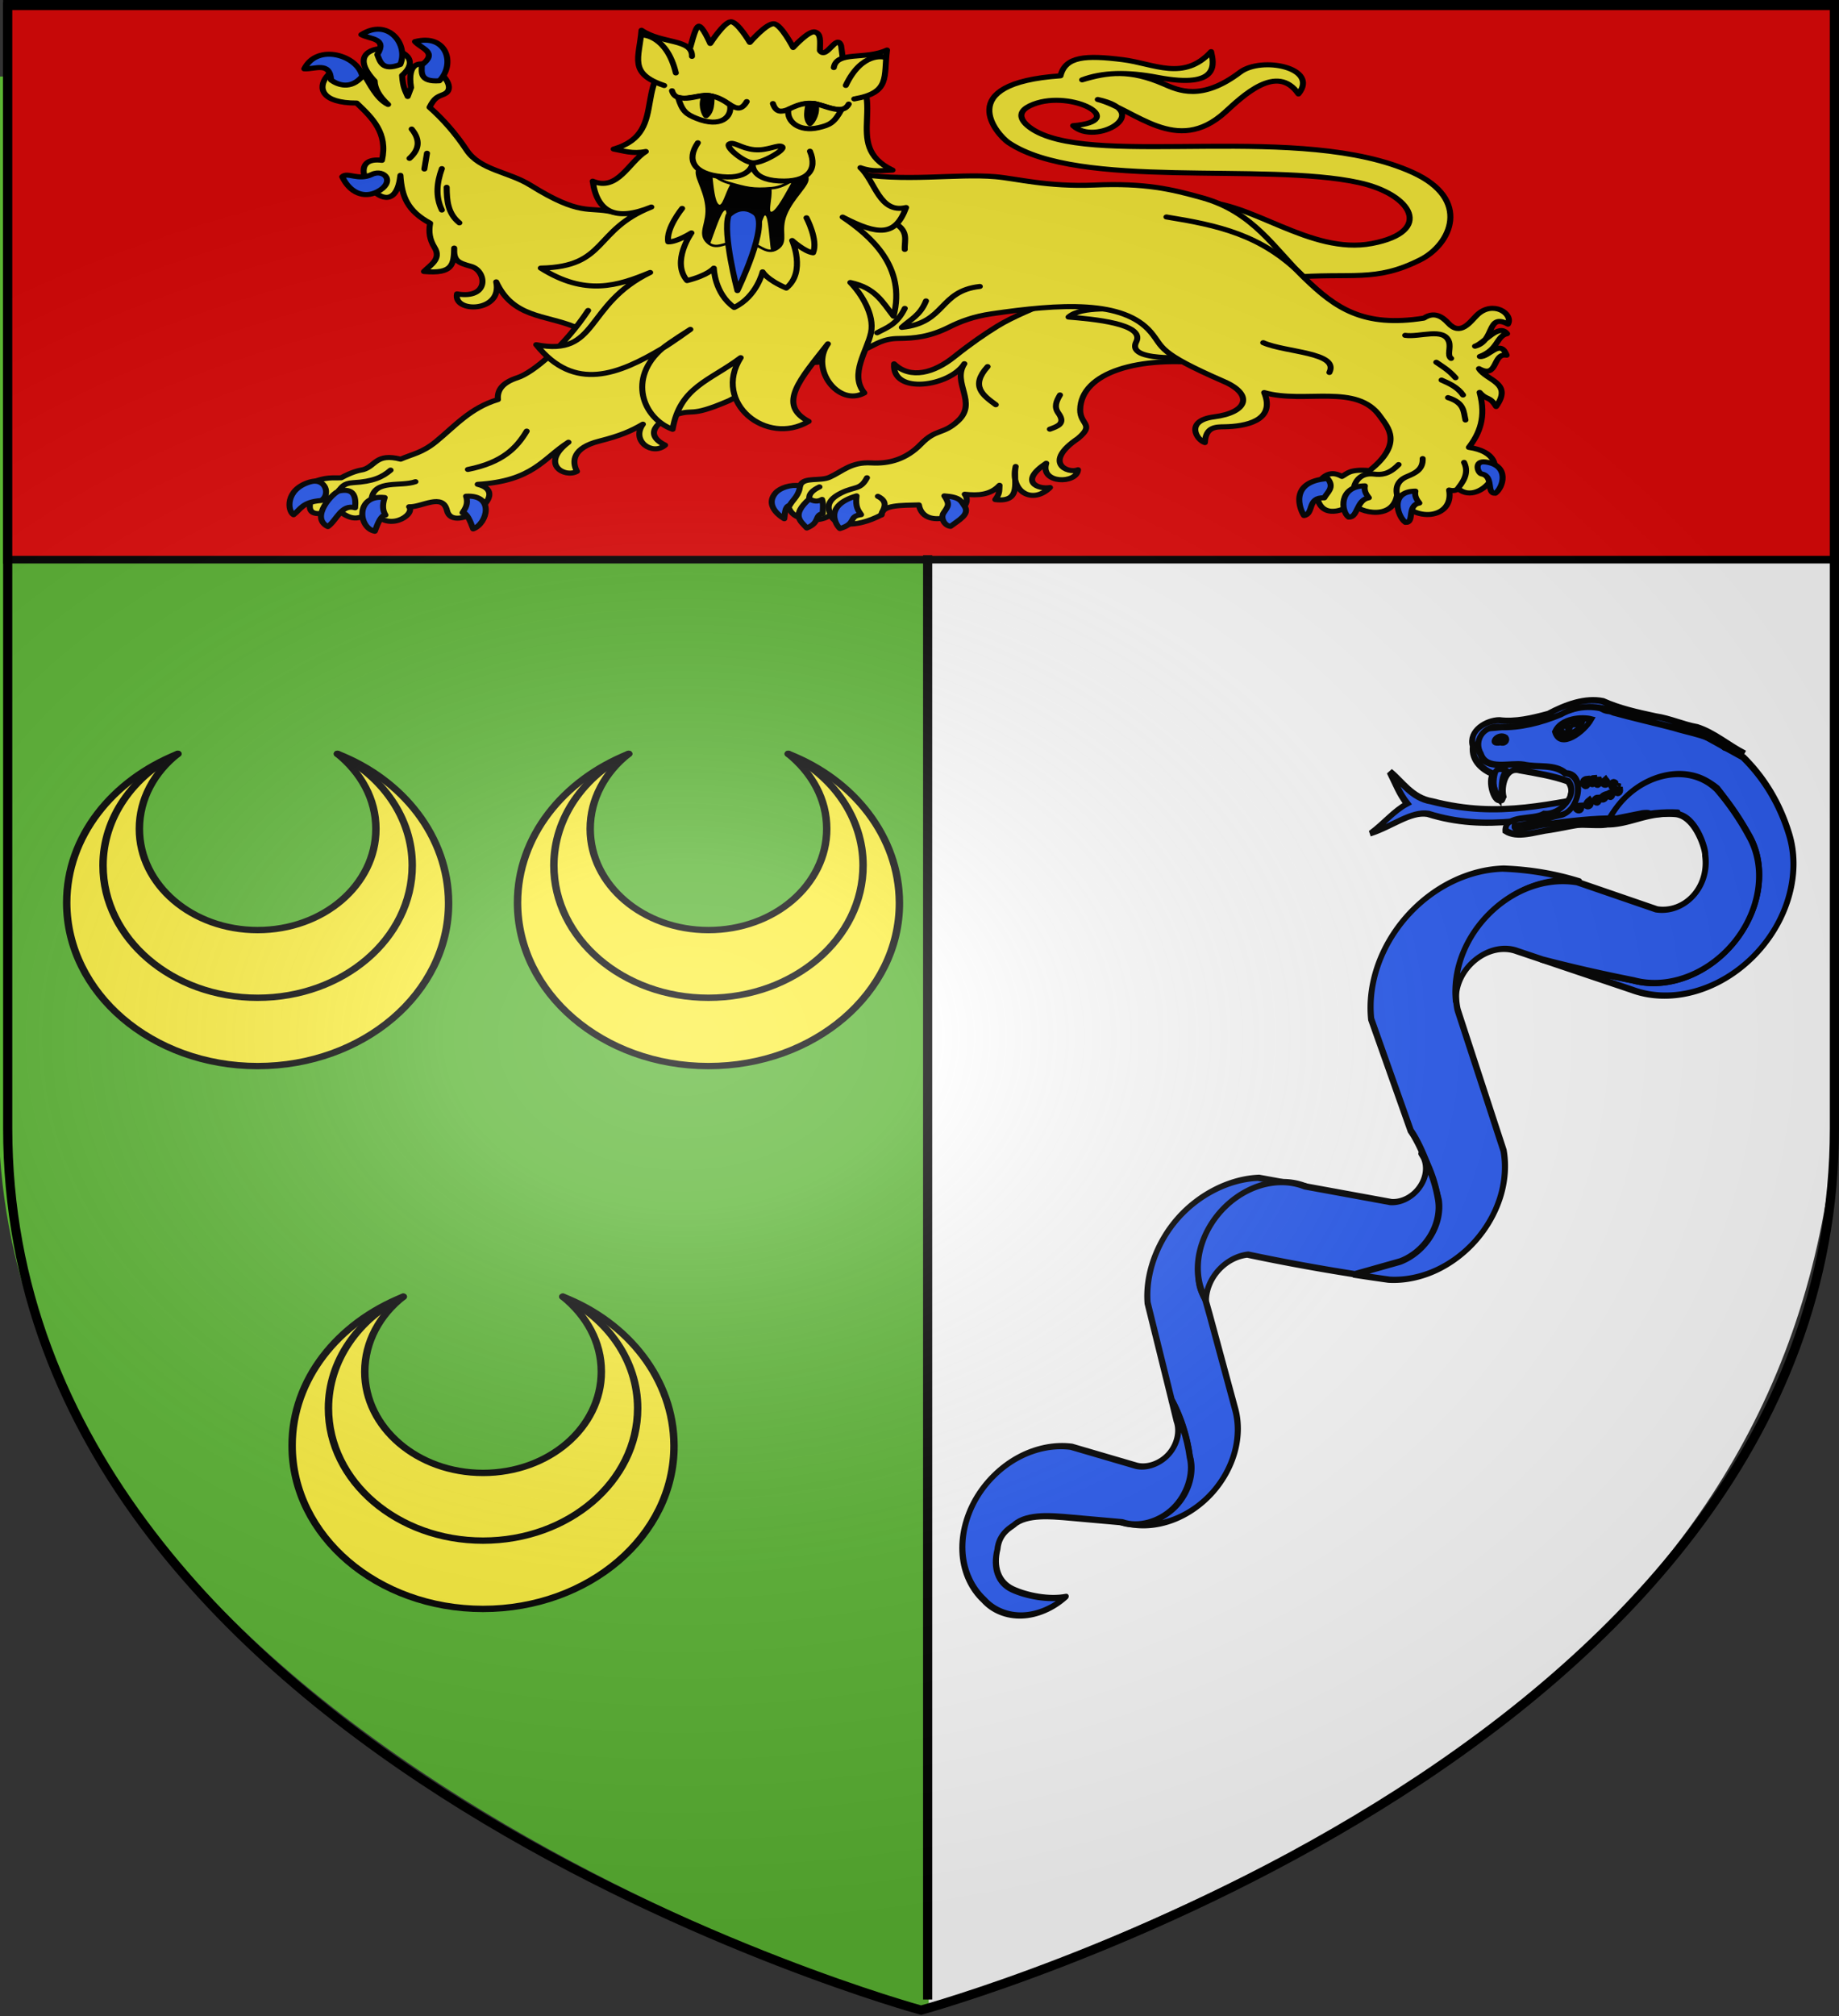
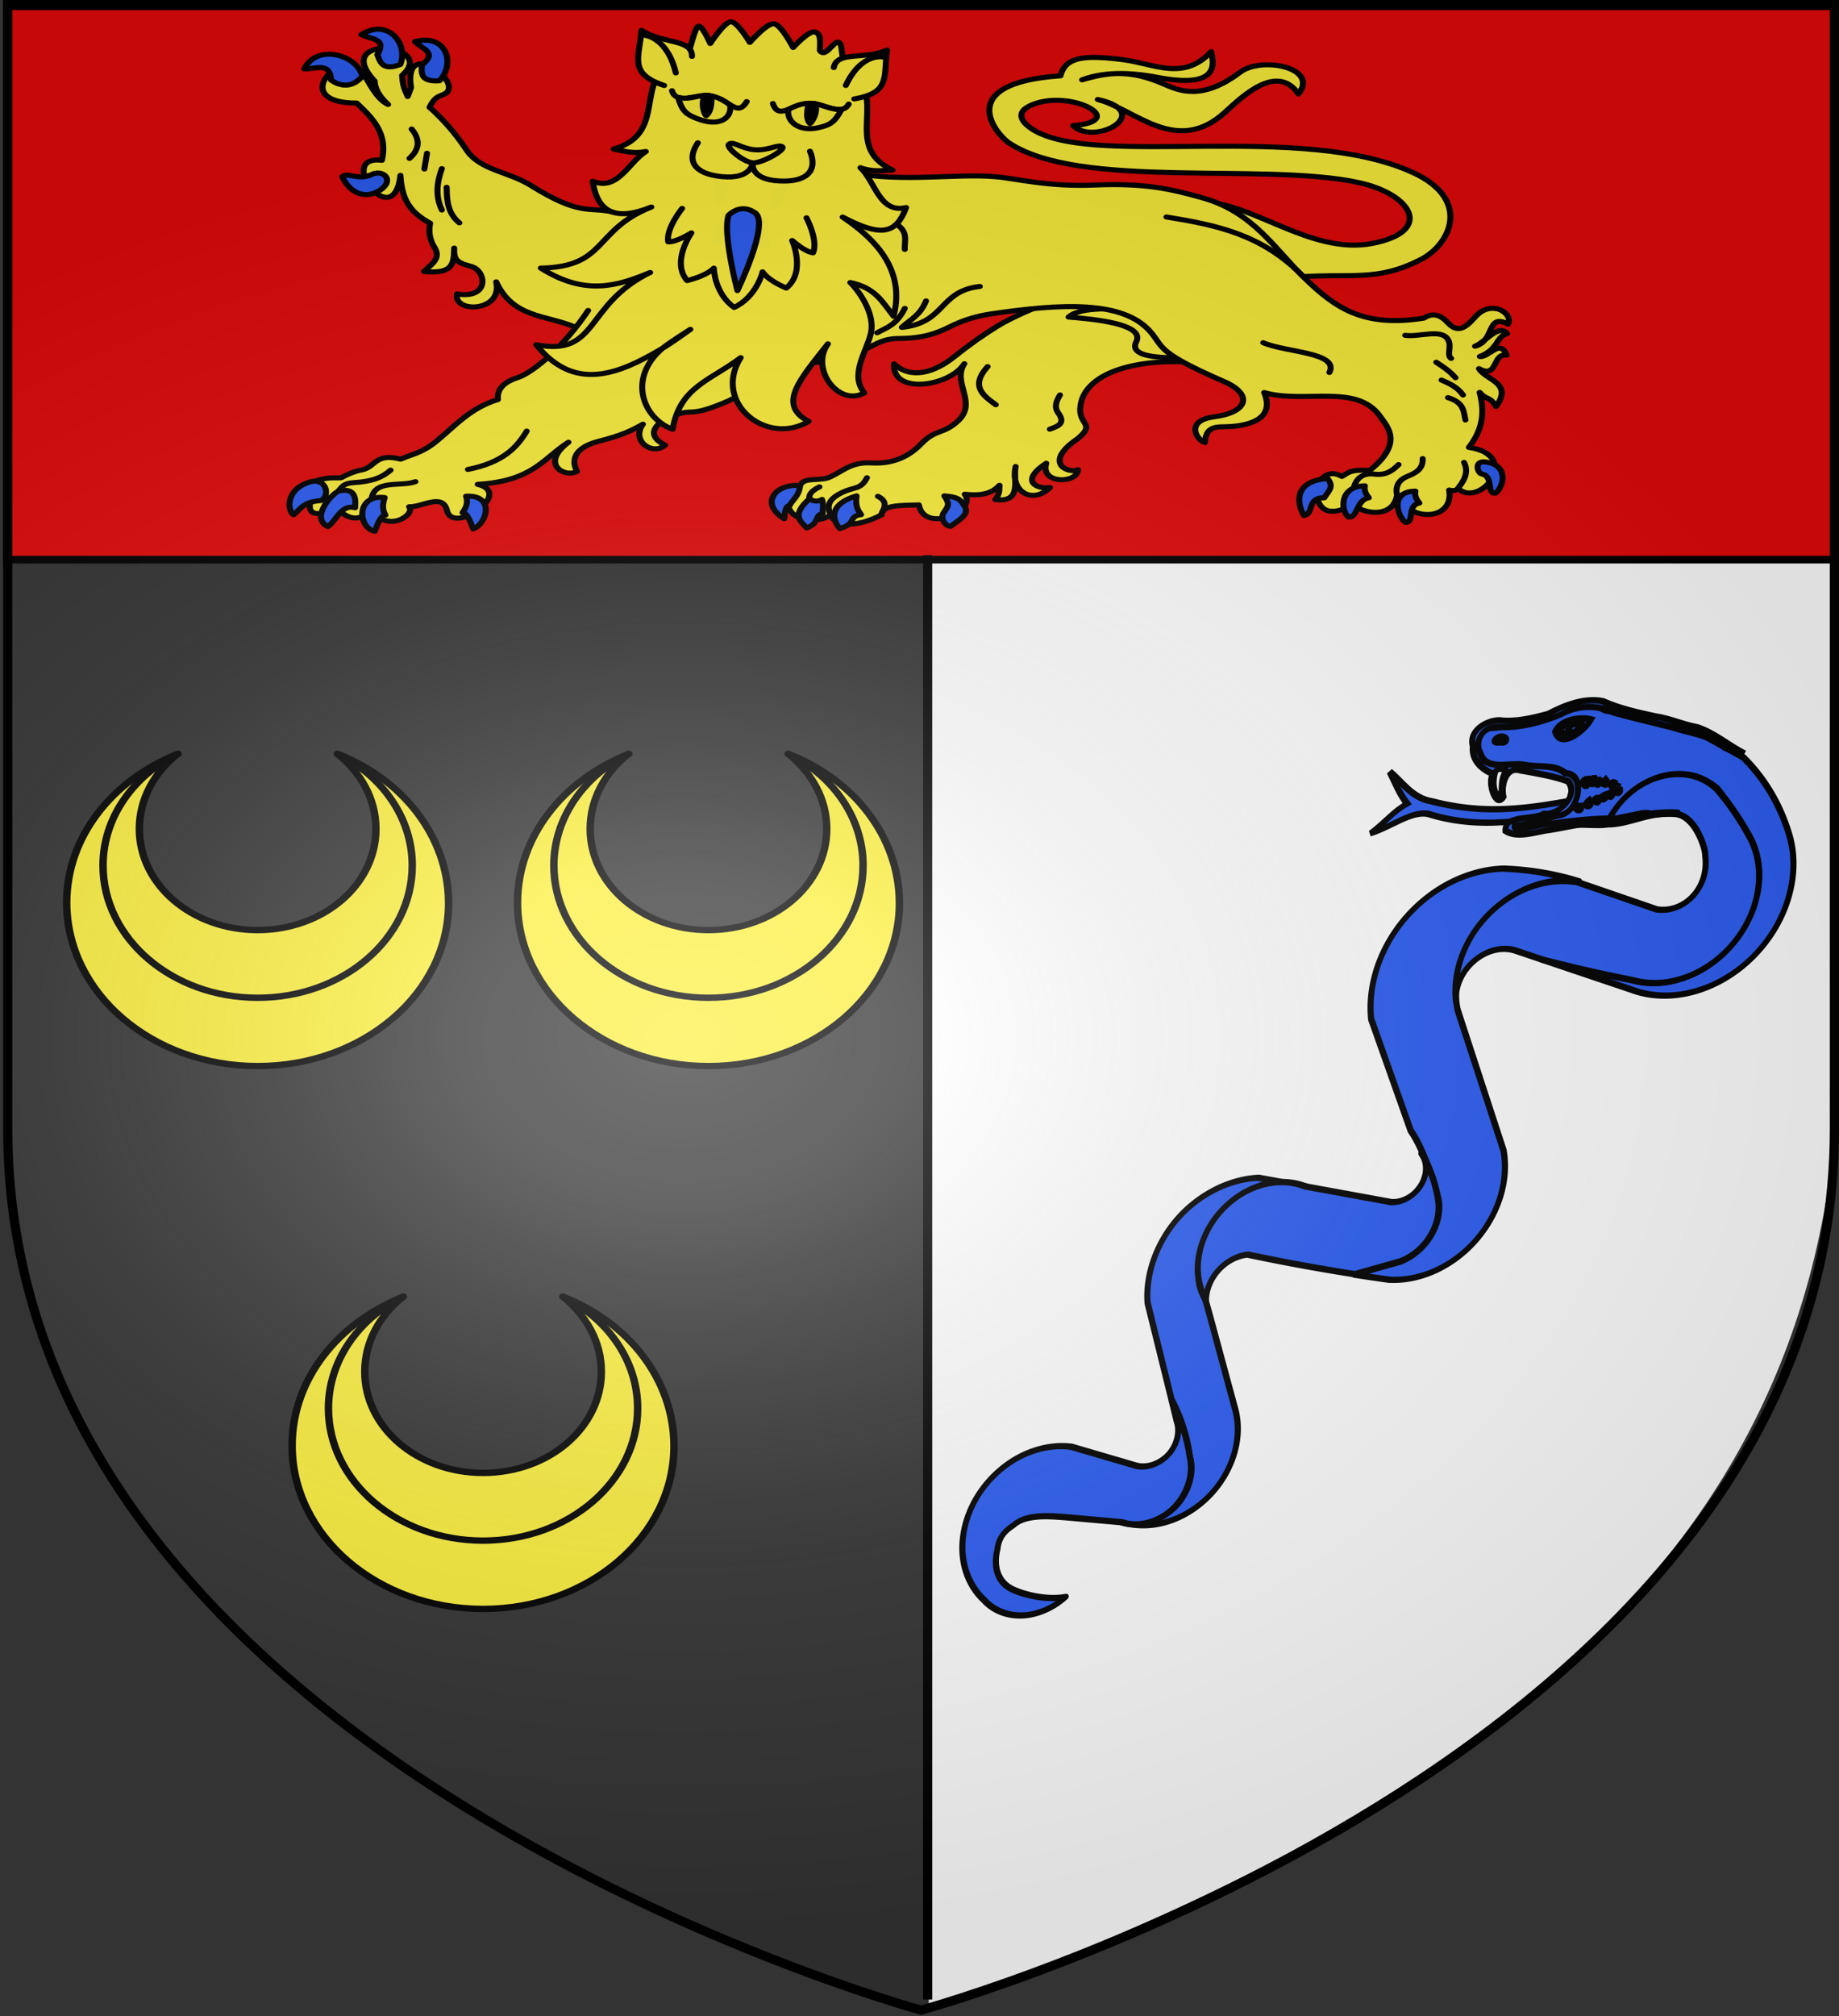
<svg xmlns="http://www.w3.org/2000/svg" xmlns:xlink="http://www.w3.org/1999/xlink" width="601.465" height="658.974" version="1.0">
  <rect width="100%" height="100%" fill="#333333" stroke="none" />
  <defs>
    <radialGradient xlink:href="#a" id="c" cx="221.445" cy="226.331" r="300" fx="221.445" fy="226.331" gradientTransform="matrix(1.354 0 0 .977 -77.582 118.629)" gradientUnits="userSpaceOnUse" />
    <linearGradient id="a">
      <stop offset="0" style="stop-color:white;stop-opacity:.314" />
      <stop offset=".19" style="stop-color:white;stop-opacity:.251" />
      <stop offset=".6" style="stop-color:#6b6b6b;stop-opacity:.125" />
      <stop offset="1" style="stop-color:black;stop-opacity:.125" />
    </linearGradient>
  </defs>
  <g style="display:inline">
-     <path d="M301.394 657.674s274.733-86.65 274.733-293.479V25.857H-1.424v338.338c0 206.83 302.818 293.48 302.818 293.48z" style="display:inline;opacity:1;fill:#5ab532;fill-opacity:1;fill-rule:evenodd;stroke:none;stroke-width:3;stroke-linecap:butt;stroke-linejoin:miter;stroke-miterlimit:4;stroke-dasharray:none;stroke-opacity:1" transform="translate(.914 -.835)" />
    <path d="M599.792 135.755H302.834V657.76c161.219-59.243 302.812-140.447 297.427-325.325-.103-3.522-.259-193.082-.469-196.68Z" style="display:inline;fill:#fff;fill-opacity:1;fill-rule:evenodd;stroke:none;stroke-width:2.5;stroke-miterlimit:4;stroke-opacity:1" transform="translate(.914 -.835)" />
    <path d="M1.303 2.873H600.2v180.895H1.303Z" style="display:inline;fill:#e20909;fill-opacity:1;fill-rule:evenodd;stroke:#000;stroke-width:2.5;stroke-miterlimit:4;stroke-opacity:1" transform="translate(.914 -.835)" />
    <path d="M302.483 182.306v472.108" style="display:inline;opacity:1;fill:none;stroke:#000;stroke-width:3;stroke-linecap:butt;stroke-linejoin:miter;stroke-miterlimit:4;stroke-dasharray:none;stroke-opacity:1" transform="translate(.914 -.835)" />
  </g>
  <g style="display:inline;opacity:1">
    <g style="display:inline" transform="translate(9.105 25.494)">
      <g id="b" stroke="#000" stroke-linecap="round" stroke-linejoin="round" stroke-width="3.395">
        <path fill="#fcef3c" d="M100 189.815c-54.579 0-98.5-44.134-98.5-98.566 0-39.72 23.523-73.924 57.336-89.738C46.707 12.544 38.99 28.726 38.99 46.748c0 33.836 27.198 61.051 61.011 61.051s61.01-27.215 61.01-61.051c0-18.022-7.717-33.836-19.846-45.237 33.813 15.446 57.18 50.018 57.335 89.738.213 54.433-43.92 98.566-98.499 98.566Z" style="stroke-width:3.843" transform="matrix(.634 0 0 .542 85.483 397.532)" />
        <path fill="none" d="M58.836 1.51C35.681 14.75 20.245 40.129 20.245 68.816c0 44.133 35.65 79.808 79.755 79.808 44.104 0 79.755-35.675 79.755-79.808 0-28.687-15.436-54.064-38.591-67.304" style="stroke-width:3.843" transform="matrix(.634 0 0 .542 85.483 397.532)" />
      </g>
      <use xlink:href="#b" width="100%" height="100%" transform="translate(73.724 -177.438)" />
      <use xlink:href="#b" width="100%" height="100%" transform="translate(-73.724 -177.438)" />
    </g>
    <g stroke="#000" stroke-linecap="round" stroke-linejoin="round" stroke-width="2.565" style="display:inline">
      <path fill="#fcef3c" d="M122.374 152.533c-12.576-6.049-26.118-4.543-33.208-22.784 2.897 15.653-18.48 15.962-16.723 6.136 13.995 2.841 12.709-11.813 5.973-14.02-5.808-1.902-7.39-2.957-7.167-9.317-.18 8.376-.573 13.245-12.9 11.945 2.722-3.305 7.551-6.363 4.538-12.184-2.191-4.234-2.555-8.068-1.91-12.423-9.596-6.168-12.078-13.49-12.663-24.368-2.841 30.302-28.15-10.655-7.883-7.645 2.62-13.852-4.039-21.517-10.75-29.147-30.479 0-5.083-31.18 3.583-13.378 1.688 2.691 4.73 11.197 9.795 14.095-3.923-4.317-5.632-8.265-5.734-11.945C18.282 3.355 64.702 8.348 49.031 24.63c.338 6.333 1.45 8.02 2.39 10.75l1.433-4.538c-3.672-26.489 23.707-1.867 14.095 3.344-2.747 1.358-4.084 1.615-6.212 6.69 5.914 6.259 11.216 13.52 15.768 21.74 5.709 10.307 17.973 11.034 27.234 17.918 21.497 15.98 24.67 10.868 34.88 13.617l52.33 6.319-7.49 50.567z" transform="matrix(.767 0 0 .642 93.902 8.829)" />
      <path fill="#fcef3c" d="M128.363 144.316c-10.175 18.323-23.525 31.675-30.111 34.228-6.285 2.437-8.766 6.147-8.354 11.139-11.775 4.19-18.366 13.563-26.454 21.442-5.863 5.712-10.067 6.327-15.036 8.91-10.514-3.197-10.618 3.425-15.873 5.291-2.45.512-5.231 1.435-9.467 4.177-3.647.213-6.222-.646-12.81 2.506 3.768 4.832-9.013 21.254 11.19 13.864 3.94 3.118 8.153 7.552 14.707-.219 6.323 12.265 18.723 2.742 15.873-1.392 5.494.284 14.331-7.229 16.15 1.949 2.47 12.462 28.816-8.811 13.088-13.366 23.583-1.7 27.86-13.125 38.705-21.442-12.347 11.152-1.529 18.35 3.62 14.84-2.338-5.322-1.627-12.03 9.468-15.397 9.25-2.808 13.697-5.182 18.657-8.632-5.208 8.637 4.205 16.214 9.467 10.663-9.574-5.643-2.67-12.337 3.123-14.881 9.874-4.337 6.207 1.476 24.166-7.756l19.77-12.531M393.928 171.63c-30.83-4.739-55.46 4.353-55.749 23.168-.12 7.82 6.435 7.3-.928 14.685-15.133 12.194-4.454 18.13 0 15.929-.44 7.293-16.296 7.254-13.552-3.305-11.937 9.534-3.301 13.427 1.605 12.355-7.423 8.774-17.15 2.194-14.638-10.703-1.21 6.818 3.104 18.52-8.688 16.857 1.828-3.02 1.678-3.843 1.81-7.287-3.884 4.972-9.205 5.274-14.842 4.549 5.551 8.643-17.3 20.079-19.549 5.43-7.617.27-15.678-.041-15.928 5.068-11.316 7.115-20.51 5.44-21.72-.158-3.216 4.046-15.907 4.379-17.889-3.831 1.326-2.997 2.399-4.475 5.014-11.216 1.612-4.155 8.395-1.765 12.512-3.982 5.48-2.95 9.092-7.826 17.739-7.24 7.647.518 14.937-1.92 21.139-9.578 6.517-8.048 9.374-4.675 15.786-11.78 8.573-9.501-2.646-19.378 2.738-29.165-6.069 11.507-30.957 16.088-29.971.072 7.122 8.081 17.178 4.474 25.472-3.435 7.34-6.999 13.048-11.631 18.413-15.62 13.244-9.846 40.31-19.258 45.251-26.788l45.975 45.975z" transform="matrix(.767 0 0 .642 93.902 8.829)" />
      <path fill="#fcef3c" d="M333.219 147.678c10.177 1.022 32.815 3.305 28.873 12.611-2.656 6.269 5.796 7.552 11.781 7.965 5.513.38 6.69-1.57 7.468-2.82l-20.245-21.702c-6.415.172-22.427-1.919-27.877 3.946zM389.008 89.073c21.679-.797 47.262 27.126 73.582 21.152 26.481-6.01 17.203-25.1-5.64-31.022C416.585 68.74 337.944 82.96 307.737 58.95c-5.022-3.99-24.426-30.305 22.048-34.098 2.051-9.914 10.66-10.623 26.664-8.204 13.3 2.009 25.804 11.11 37.56-4.103.951 5.378 4.483 19.31-22.947 13.076-12.683-2.908-23.465-2.646-32.047 1.282 10.993-3.923 20.39-5.35 34.868 2.146 6.042 3.13 15.958 8.918 32.453-6.006 9.145-8.274 33.921-2.364 24.91 11.038-9.142-15.89-23.74 1.106-31.213 9.23-20.79 22.605-38.454-1.53-54.352-6.41 24.654 6.503-1.088 23.945-10.512 13.332 24.194-2.382-.39-18.44-16.856-10.946-9.708 4.419-3.748 10.699.878 13.753 27.568 18.205 113.623-4.667 160.833 21.037 25.167 13.702 16.201 36.572 3.333 44.353-19.46 11.767-29.173 6.46-55.764 9.102z" transform="matrix(.767 0 0 .642 93.902 8.829)" />
      <path fill="#fcef3c" d="M241.005 74.24c21.993 5.017 43.903.224 61.101 1.987 8.696.892 22.252 5.256 42.116 4.238 21.538-1.103 32.758 2.037 46.182 6.545 21.719 7.295 30.597 25.922 43.442 40.794 13.26 15.354 25.1 25.29 50.901 20.416 4.413-3.52 7.926-.665 10.329 2.483 5.246 6.873 9.356-.557 12.216-3.92 6.78-7.972 15.735-.808 13.299 4.496-9.225-5.84-5.45 8.668-14.048 11.238 3.825-1.436 10.157-11.882 13.673-6.368-4.689 1.232-3.516 7.936-11.613 11.613 3.774.633 8.663-9.362 11.426-.655-6.205-1.378-3.517 12.283-11.8 6.836 3.234 6.22 14.571 7.035 7.304 19.293-2.985-5.683-3.808-2.84-7.024-7.211 2.883 12.57-.035 20.886-4.589 28.003 22.978 4.069 4.875 31.079-4.589 20.978-.79.983-2.05 1.265-3.84.75 2.317 14.467-15.195 17.372-22.289 3.184-2.417 13.435-18.893 7.153-18.543 2.997-1.555 2.938-12.537 9.421-15.172-1.311-.463-3.26.93-7.136 1.873-10.864 2.81-3.118 5.62-2.797 8.429-.937 2.47-1.562 3.205-3.79 11.8-2.997 14.63-13.954 7.585-22.275 4.59-27.44-10.016-17.27-32.153-6.377-49.543-12.27 5.135 14.486-8.225 17.252-16.858 17.42-3.715.073-8.09-.102-8.429 8.055-3.502-1.309-8.697-11.16 3.934-13.112 14.467-2.237 16.769-11.451 4.214-17.982-28.912-15.038-25.615-17.244-31.187-25.1-11.728-16.534-38.654-14.507-67.992-9.365-7.611 1.334-13.195 3.876-17.981 6.743-8.128 4.87-14.646 5.755-21.54 5.807-6.613.05-9.625 2.905-13.861 5.245-11.615 6.415-18.291 6.752-24.35 7.117z" transform="matrix(.767 0 0 .642 93.902 8.829)" />
      <path fill="none" d="M251.594 155.673c4.066-2.646 8.258-3.913 11.79-12.422m-.007-30.01c-.236-4.81 2.227-9.933-5.933-14.431-2.83-1.56-5.011-3.462-6.496-6.214m44.439 39.496c-17.554 2.365-14.424 18.48-33.266 20.844 3.58-3.996 7.751-5.927 10.317-13.475m102.532-42.74c21.885 4.255 40.486 8.904 57.938 29.783m-16.672 34.222c9.487 5.02 32.517 4.833 28.212 15.158m54.921 58.864c1.261-2.096 5.04-7.05 2.505-13.077m-47.044 13.1c.702-4.027 3.193-7.89 8.635-7.145 3.07.42 6.266.308 10.495-4.839m-.52 16.153c-1.072-4.67.293-8.18 4.093-10.049 3.618-1.78 6.896-3.675 6.7-9.156m5.806-49.054c2.646 2.213 5.17 3.817 8.188 7.89m-5.955 1.192c3.45 1.8 6.87 3.655 9.156 7.592m-6.402 1.34c7.092 2.679 6.584 7.2 7.444 11.389m-25.702-43.1c6.226 1.091 16.581-4.175 18.674 3.281.877 3.123-.916 6.928.905 8.467M59.648 64.27l-1.119 8.02m-5.409-20.33c3.945 5.771 3.072 10.64-.933 14.92m13.803 5.223c-2.122 7.026-2.83 14.052 0 21.077m2.052-11.564c.045 6.734.474 13.314 5.409 18.092M36.053 239.904c1.425-9.603 12.356-5.737 18.672-8.41m-32.634 4.373c1.162-1.29 1.752-3.58 6.056-3.87 8.604-.578 12.537-2.848 15.98-6.391m32.971-.337c14.868-3.52 20.849-11.112 25.065-19.513m120.547 34.49c-.386-2.437 1.362-4.4 4.298-6.1m26.46 14.23c-.079-1.905 3.937-6.175-1.559-9.432m-20.16 9.274c-1.52-3.797-1.45-7.496 4.728-11.1 5.656-3.3 8.05-1.373 10.786-7.633m51.44-56.584c-7.508 9.939-1.952 14.653 3.485 19.414m23.066 12.446c3.073-1.384 6.943-2.692 3.65-8.131-2.015-3.33-.84-6.195.664-9.293m-85.3-27.224c1.463-6.416 5.668-14.987-.945-25.435" transform="matrix(.767 0 0 .642 93.902 8.829)" />
      <path fill="#2b5df2" d="M57.446 19.32c7.07-6.506-.231-8.245-2.906-11.889 13.631-4.272 17.352 11.575 10.398 19.95-8.557.691-7.542-4.438-7.492-8.06zm-18.98-5.257c4.418-8.532-3.038-7.668-6.797-10.178 11.348-8.677 20.264 4.942 16.594 15.191-7.805 3.576-8.605-1.59-9.797-5.013ZM36.119 75.07c-5.78 3.329-10.42-1.433-12.609 1.19 3.27 8.183 9.22 11.123 14.988 7.612 3.615-2.2 4.799-5.23 3.806-7.375-.808-1.746-3.33-3.07-6.185-1.427zM18.752 27.014c-.44-9.599-6.908-5.416-11.419-5.71 5.489-13.188 22.795-6.904 24.742 3.807-4.972 6.999-10.58 4.27-13.323 1.903ZM76.31 238.895c12.279-.873 9.12 13.914 3.028 16.654-1.35-4.376-2.748-8.287-4.541-8.243 1.14-2.15 2.613-4.47 1.513-8.411zm-34.705.673c-12.615-1.714-11.306 15.596-4.205 17.158 1.35-4.375 2.749-8.286 4.542-8.243-1.14-2.15-1.436-4.974-.337-8.915zM17.381 254.37c-7.818-4.66 2.219-17.515 4.878-18.168 6.073-1.49 7.22 2.478 6.729 8.58-5.87-2.007-7.776 6.294-11.607 9.588zm-2.86-13.29c4.153-2.791 1.945-11.896-4.878-9.42-10.641 3.863-9.426 14.916-6.897 16.654 3.047-2.777 3.783-6.516 11.775-7.233zm500.702-3.704c-4.02.358-.444-8.692-5.922-9.845-1.7-.526-3.289-6.853 1.692-6.076 10.568 1.647 7.532 13.111 4.23 15.92zm-38.339 14.844c4.021.357.444-8.692 5.923-9.845-1.208-1.784-2.11-3.683-1.692-6.077-11.26.164-7.532 13.112-4.23 15.922zm-24.226-2.692c4.02.357 3.136-8.692 8.614-9.845-1.208-1.784-2.11-3.683-1.692-6.077-11.26.164-10.224 13.112-6.922 15.922zm-19.037-.792c4.334-.795 1.208-9.434 8.646-9.018 1.148-2.69 4.587-5.25 1.426-9.82-16.853 1.484-11.702 16.09-10.072 18.838zm-153.374-10.015c2.454 4.345 1.698 5.135-.266 8.583-1.53 2.685.366 6.625 2.9 6.945 3.264-2.976 8.439-6.118 5.97-10.294-1.461-2.474-1.674-4.65-8.604-5.234zm-37.434 0c-.603 5.688.759 7.448 1.941 9.566-5.666.835-1.627 4.443-9.012 7.071-1.522-1.544-7.235-11.546 7.071-16.637zm-20.103 1.525c-7.942 8.454-3.701 11.38-1.11 14.835 5.802-2.803 3.156-6.564 6.794-7.348 0-2.357.39-4.519-.277-7.21-1.803 1.256-3.605 1.054-5.407-.277zm-4-6.657c-.31 4.797-2.84 6.819-4.47 9.965-2.074.676-1.9 4.048-2.232 6.815 0 0-8.962-5.954-3.713-13.165 1.876-2.577 6.538-4.446 10.416-3.615z" transform="matrix(.767 0 0 .642 93.902 8.829)" />
      <g stroke-width="3.23">
        <path d="M294.225 31.948c-3.656-1.547-15.624 8.142-15.624 8.142s-2.93-14.582-6.426-15.392c-3.495-.81-14.295 10.571-14.295 10.571s-1.1-12.551-3.26-12.29c-2.162.262-8.018 13.093-9.039 14.023-36.364 4.299-21.643 47.84-55.355 50.164 4.85 2.508 8.994 5.743 16.274 5.964-10.809 4.324-21.252 20.885-32.492 10.975-2.859 19.523 4.894 28.212 26.121 24.135-34.041 6.097-32.639 30.891-67.513 22.409 18.42 23.616 36.906 21.731 56.039 17.903-39.57 10.647-40.724 45.121-71.13 28.85 11.997 34.908 37.776 29.809 64.931 19.776 4.51-2.615 17.595-7.836 17.595-7.836s-11.77 5.684-17.595 7.836c-23.246 13.475-21.899 40.625-8.222 51.49 10.821-25.28 27.647-24.866 47.227-34.837-22.298 23.799-1.341 58.58 24.68 48.848-13.873-14.86 2.903-27.504 22.881-45.285-13.667 13.128-4.849 40.588 10.733 35.415-4.795-13.607 8.578-25.784 13.505-36.378 4.922-10.581 1.334-25.668-2.405-33.864 12.01 6.827 13.296 16.03 16.812 26.85 14.968-28.8 1.371-52.98-9.935-68.369 15.457 16.411 24.278 19.253 34.51 2.88-14.989.297-11.64-20.693-17.084-30.974 5.695 4.535 10.952 4.745 16.274 5.965-23.582-22.942 13.279-46.025-7.865-71.948.008-.488 1.833-11.57 1.833-12.05 0-8.794-10.048 6.842-11.792-.018 1.797-6.33 3.374-10.177.541-12.186-2.833-2.008-13.927 6.545-13.927 6.545s-2.34-15.768-5.997-17.314z" style="fill:#fff03c;fill-rule:evenodd;stroke:#000;stroke-width:3.23;stroke-linecap:round;stroke-linejoin:round" transform="matrix(.588 -.132 .158 .493 75.086 30.866)" />
-         <path d="M232.757 110.888c2.403.28 3.396 8.711 10.831 13.699 8.497 5.7 11.723 7.856 22.092 9.502 10.37 1.646 18.744-7.04 19.318-2.865.574 4.174-10.317 9.731-17.024 19.597-6.707 9.865-3.386 17.218-9.76 19.88-6.373 2.663-7.298-5.961-15.819-9.256-8.52-3.296-15.108 2.594-18.245-3.985-3.137-6.579 3.866-10.777 5.747-22.325 1.882-11.547-1.645-21.156 1.77-23.782.427-.328.746-.506 1.09-.465z" transform="matrix(.588 -.132 .158 .493 75.086 30.866)" />
        <path fill="#fcef3c" fill-rule="evenodd" stroke="none" d="M237.013 117.3c-1.197 6.974-3.058 16.455-1.395 18.731 1.371 1.877 5.248-6.16 9.122-10.651-.432-.29-.736-.533-1.198-.843-3.154-2.115-5.094-4.767-6.529-7.237zm40.112 15.105c-3.208 1.224-7.143 2.405-11.464 1.72-.097-.016-.145-.074-.241-.09-1.032 5.82-6.045 14.283-3.429 13.815 2.956-.528 10.208-9.647 15.134-15.445zm-39.179 8.113c-1.992-.496-8.9 11.587-13.129 18.198 2.478 3.348 6.59 1.667 11.705 1.733-.162-7.455 1.87-19.18 1.7-19.561-.09-.203-.121-.332-.276-.37zm17.131 30.634c-2.857-.588-4.628-4.135-8.119-7.012 4.372-4.861 9.817-14.648 10.527-14.847.143-.04.31-.082.406.015 1.372 1.382-2.003 15.84-2.814 21.844z" style="stroke-width:2.639" transform="matrix(.588 -.132 .158 .493 75.086 30.866)" />
        <path fill="#fff03c" fill-rule="evenodd" d="M323.386 89.567c20.058 1.199 18.833-9.596 25.128-25.682-12.972 3.205-26.182-6.587-30.52 3.44m-71.741-26.608c3.3-10.84-13.726-11.946-21.835-23.174-5.824 16.945-14.102 24.825 2.573 37.318m7.95 40.112c-8.81 8.902-7.677 18.593 7.024 24.348 14.7 5.754 18.119-4.323 18.119-4.323s-4.424 9.708 10.514 14.817c14.938 5.108 22.075-1.552 21.12-14.033" transform="matrix(.588 -.132 .158 .493 75.086 30.866)" />
        <path fill="#fff03c" fill-rule="evenodd" d="M251.074 100.074c2.806-1.044 5.3 4.349 12.02 7.016 6.722 2.667 13.737-.249 14.992 2.114 1.264 2.381-13.451 7.468-18.002 5.794-4.718-1.736-11.867-13.861-9.01-14.924z" transform="matrix(.588 -.132 .158 .493 75.086 30.866)" />
        <path fill="none" d="M345.775 67.856s-10.507-6.615-24.526 12.183m-1.59 11.945c-5.423 6.666-12.851-3.44-18.853-5.512-9.861-3.403-20.172 6.541-20.391-5.327m-13.271-4.864c-7.852 8.91-8.779-4.959-19.002-9.11-5.797-2.354-18.192 1.31-17.948-7.977m-14.31 74.186s-11.89 10.213-12.768 18.76c4.486 1.328 13.517-2.331 13.517-2.331s-15.433 14.933-10.163 28.9c11.9-.39 15.932-3.98 15.932-3.98s-3.943 15.66 4.048 27.142c13.53-3.594 20.66-18.085 20.66-18.085s.751 5.343 9.575 13.328c13.063-7.249 10.96-28.609 10.96-28.609s4.52 8.625 8.801 10.511c4.864-7.086 2.407-22.557 2.407-22.557M235.132 48.714c1.533-24.266-10.545-27.917-10.545-27.917" transform="matrix(.588 -.132 .158 .493 75.086 30.866)" />
        <path fill="#2b5df2" fill-rule="evenodd" d="M253.038 146.297c5.914 8.63-22.137 45.604-22.137 45.604s1.716-37.538 7.917-47.786c0 0 8.306-6.447 14.22 2.182z" transform="matrix(.588 -.132 .158 .493 75.086 30.866)" />
        <path fill="#fcef3c" fill-rule="evenodd" d="M314.902 94.491c-5.822 7.015-8.48 7.833-14.802 7.888-10.983.097-15.774-8.476-12.6-15.496 15.942-4.787 16.857 4.28 27.402 7.608zM232.2 64.094c-.114 9.185 1.378 11.529 6.181 15.665 10.708 9.22 18.791 4.137 19.558-3.766-10.077-15.081-17.263-6.457-25.74-11.899z" transform="matrix(.588 -.132 .158 .493 75.086 30.866)" />
        <path fill-rule="evenodd" d="M298.678 85.986c.83.188-4.354 7.54-2.37 12.626 1.589-.839 6.045-5.61 6.112-11.41-.88-.539-2.07-.965-3.742-1.216zM250.08 68.175c-.756-.394-1.561 8.563-6.367 11.16-.67-1.666-.959-8.194 2.746-12.662 1.254.275 2.47.736 3.62 1.502z" transform="matrix(.588 -.132 .158 .493 75.086 30.866)" />
      </g>
    </g>
    <g style="display:inline;fill:#2b5df2;fill-opacity:1;stroke:#000;stroke-width:3.367;stroke-miterlimit:4;stroke-dasharray:none;stroke-opacity:1">
      <path d="M345.685 381.26c-23.563 23.303-39.81 46.164-78.157 62.343-10.365 5.454-21.815 2.41-30.968 2.844 8.205 2.719 12.999 4.98 20.812 6.188-3.212 7.203-2.589 14.998-4.75 23.343 7.05-9.623 9.369-21.87 18.281-26.468 33.787-12.481 52.697-35.721 72.907-58z" style="fill:#2b5df2;fill-opacity:1;stroke:#000;stroke-width:3.367;stroke-miterlimit:4;stroke-dasharray:none;stroke-opacity:1" transform="matrix(.404 .358 -.434 .489 552.704 -50.774)" />
      <g style="fill:#2b5df2;fill-opacity:1;stroke:#000;stroke-width:3.367;stroke-miterlimit:4;stroke-dasharray:none;stroke-opacity:1">
-         <path d="M722.85 415.417c-1.851-.16-4.242-1.404-6.025-2.305-1.501-.758-2.543-1.398-3.726-2.468-1.01-.912-1.607-1.63-2.117-2.547-.486-.872-.64-1.44-.61-2.248.023-.58.042-.655.265-1.06.389-.707 1.04-1.216 2.022-1.58.252-.092.925-.434 1.497-.758.571-.324 1.047-.58 1.057-.57.01.01.082.13.158.267.136.241.651.256.544.601-.332 1.073.069 2.78 2.225 5.109.996 1.075 1.696 1.751 3.787 3.66 2.89 2.636 3.353 3.103 3.353 3.386 0 .117-.03.12-.929.113-.51-.004-1.186.427-1.501.4z" style="fill:#2b5df2;fill-opacity:1;stroke:#000;stroke-width:3.367;stroke-miterlimit:4;stroke-dasharray:none;stroke-opacity:1" transform="matrix(.404 .358 -.434 .489 378.372 -200.997)" />
        <g style="font-size:medium;fill:#2b5df2;fill-opacity:1;stroke:#000;stroke-width:2.864;stroke-linecap:square;stroke-miterlimit:4;stroke-dasharray:none;stroke-opacity:1" transform="matrix(-.476 -.423 -.508 .573 828.226 25.382)">
          <path d="M71.58 440.75a106.122 106.122 0 0 0-42.98 11.22 51.103 51.103 0 0 0 6.75 94.5l44.9 15.85a864.795 864.795 0 0 1-42.08-19.22 41.821 41.821 0 0 1-25.866-40.764A41.821 41.821 0 0 1 42.1 464.35a253.614 253.614 0 0 1 29.21-6.25c21.87.792 36.975 22.2 30.39 43.07 1.934 2.337 15.597 10.457 16.815 13.236 2.51 3.109 6.644 8.071 10.565 11.56 2.284 2.034 4.496 3.566 6.273 3.942 1.124-1.5 2.947-1.216 1.823-2.716l-16.234-19.515 6.983-9.664c4.036-5.584 19.326 4.631 28.071 10.852 3.78 2.687 7.057 4.198 10.36 7.558 4.315 4.39 13.037-4.249 14.611-4.895.592-3.205.162-5.197-1.067-7.668-2.253-1.421-15.736-13.936-19.478-19.865-5.922-9.383-12.366-19.48-14.08-18.72-8.8.713-7.594-3.688-16.095-6.074-10.804-3.236-24.421-10.142-32.904-13.706L71.91 440.74Z" class="st3" style="fill:#2b5df2;fill-opacity:1;stroke:#000;stroke-width:2.864;stroke-linecap:round;stroke-linejoin:round;stroke-miterlimit:4;stroke-dasharray:none;stroke-opacity:1" />
        </g>
        <g style="font-size:medium;fill:#2b5df2;fill-opacity:1;stroke:#000;stroke-width:2.864;stroke-linecap:square;stroke-miterlimit:4;stroke-dasharray:none;stroke-opacity:1" transform="matrix(-.476 -.423 -.508 .573 664.321 185.815)">
          <path d="M24.67 562.32a15.298 15.298 0 0 0-2.17-1.9c-7.438-2.996-12.8-10.57-13.154-18.581-.354-8.011 4.32-16.029 11.464-19.669a90.984 90.984 0 0 1 26.36-12.97l42.27-24.15c10.7-8.515 17.224-22.046 17.224-35.72s-6.524-27.205-17.224-35.72L68.7 403.14l-.08.91c6.738 2.317 12.696 6.845 16.732 12.716 4.037 5.872 6.13 13.056 5.88 20.177-.25 7.12-2.841 14.14-7.28 19.715-4.438 5.574-7.956 8.706-14.84 10.545l-7.63 4.067-41.792 22.78a37.564 37.564 0 0 0-14.388 13.733 37.564 37.564 0 0 0-5.297 19.172 37.564 37.564 0 0 0 5.297 19.172A37.564 37.564 0 0 0 19.69 559.86Z" class="st3" style="fill:#2b5df2;fill-opacity:1;stroke:#000;stroke-width:2.864;stroke-linecap:round;stroke-linejoin:round;stroke-miterlimit:4;stroke-dasharray:none;stroke-opacity:1" />
        </g>
        <path d="M785.274 505.38a51.347 51.347 0 0 0 3.646 2.53l.189.116c.006-.002.006-.012 0-.014.433.242.874.47 1.321.682l76.34 36.891c7.18 4.667 13.166 11.13 17.247 18.623a51.519 51.519 0 0 1 6.25 24.522c0 8.519-2.168 17.029-6.25 24.523-4.081 7.493-10.066 13.956-17.247 18.623a1323.081 1323.081 0 0 1-17.513 9.463l15.518-20.004a26.327 26.327 0 0 0 3.612-9.28 26.25 26.25 0 0 0-.11-9.947 26.336 26.336 0 0 0-3.816-9.2 26.539 26.539 0 0 0-6.979-7.14c-15.323-8.693-31.931-15.15-40.812-16.833l-62.74-28.62a63.565 63.565 0 0 1-18.435-22.044 63.062 63.062 0 0 1-6.732-27.858 63.053 63.053 0 0 1 6.357-27.945 63.546 63.546 0 0 1 18.138-22.286 184.04 184.04 0 0 1 39.415-20.308c-7.587 3.954-14.147 9.827-18.89 16.91a50.951 50.951 0 0 0-8.388 23.833 50.858 50.858 0 0 0 4.171 24.904c3.456 7.782 8.912 14.68 15.708 19.859z" class="st3" style="font-size:medium;fill:#2b5df2;fill-opacity:1;stroke:#000;stroke-width:3.367;stroke-linecap:round;stroke-linejoin:round;stroke-miterlimit:4;stroke-dasharray:none;stroke-opacity:1" transform="matrix(.404 .358 -.434 .489 378.372 -200.997)" />
        <g style="font-size:medium;fill:#2b5df2;fill-opacity:1;stroke:#000;stroke-width:2.864;stroke-linecap:square;stroke-miterlimit:4;stroke-dasharray:none;stroke-opacity:1" transform="matrix(-.476 -.423 -.508 .573 803.289 41.719)">
          <path d="M66.44 440.57c11.424 7.26 13.497 16.078 22.72 22.727 8.127-21.196-7.83-43.486-30.51-42.517a159.78 159.78 0 0 0-28.8 5.99 41.821 41.821 0 0 0-3.94 78.75A864.781 864.781 0 0 0 68 524.74l12.48 4.41c14.39 4.688 18.109 23.317 6.62 33.17 25.178-19.33 21.647-57.564-6.454-72.326L41.1 476.27c-12.104-6.505-13.04-22.031-.194-31.151 1.265-1.7 17.237-10.127 25.534-4.55z" class="st3" style="fill:#2b5df2;fill-opacity:1;stroke:#000;stroke-width:2.864;stroke-linecap:round;stroke-linejoin:round;stroke-miterlimit:4;stroke-dasharray:none;stroke-opacity:1" />
        </g>
        <g style="font-size:medium;fill:#2b5df2;fill-opacity:1;stroke:#000;stroke-width:2.864;stroke-linecap:square;stroke-miterlimit:4;stroke-dasharray:none;stroke-opacity:1" transform="matrix(-.476 -.423 -.508 .573 710.878 130.173)">
          <path d="M64.73 562.32a33.557 33.557-.02 0 0 .64-64.47l-38.33-19.34a13.3 13.3 0 0 1 4.98-24.25 71.387 71.387-4.87 0 0-22.41 10.18 22.515 22.515-180 0 0-6.19 30.38l13.16 17.08a1118.47 1118.47-180 0 0 47.59 23.98 18.284 18.284.11 0 1 .56 26.44z" class="st3" style="fill:#2b5df2;fill-opacity:1;stroke:#000;stroke-width:2.864;stroke-linecap:round;stroke-linejoin:round;stroke-miterlimit:4;stroke-dasharray:none;stroke-opacity:1" />
        </g>
        <g style="font-size:medium;fill:#2b5df2;fill-opacity:1;stroke:#000;stroke-width:2.864;stroke-linecap:square;stroke-miterlimit:4;stroke-dasharray:none;stroke-opacity:1" transform="matrix(-.476 -.423 -.508 .573 627.176 218.408)">
          <path d="M37.205 445.32c-8.715 2.683-18.633 7.485-26.035 12.81C3.81 462.317-.71 471.026.1 479.455c.81 8.429 6.907 16.117 14.93 18.825l24.106 14.847c3.358 2.2 15.463 9.145 16.408 16.534.16 1.253 3.092 6.83-1.956 12.542-4.363 7.008-11.602 10.451-19.357 8.529-7.659-1.9-17.748-6.89-23.061-12.722.937 7.091 4.714 13.767 10.31 18.22 5.597 4.455 12.95 6.638 20.07 5.96 8.564-.159 17.05-3.207 23.757-8.535 6.708-5.328 11.597-12.903 13.69-21.21 2.092-8.306 1.375-17.294-2.008-25.164-3.383-7.87-9.412-14.574-16.879-18.771l-31.5-12.38c-4.98-2.199-8.429-7.491-8.429-12.935 0-5.444 3.449-10.736 8.429-12.935z" class="st3" style="fill:#2b5df2;fill-opacity:1;stroke:#000;stroke-width:2.864;stroke-linecap:round;stroke-linejoin:round;stroke-miterlimit:4;stroke-dasharray:none;stroke-opacity:1" />
        </g>
        <path d="M816.265 317.175c-10.363 2.25-22.217 2.261-32.165 5.921-7.578 3.809-15.67 5.697-23.22 9.754-9.72 4.54-19.464 9.033-29.898 11.714-9.57 4.581-15.567 13.695-19.716 22.925-5.639 7.1-11.615 14.124-19.635 18.643-5.717 4.258-9.608 13.914-1.564 18.099 5.286 6.233 14.404 5.633 20.301 3.96 1.35 5.393 15.737 11.699 14.3 5.238-5.366-3.012-11.504-12.392-3.103-15.713 8.51-4.284 16.928-8.718 25.99-11.728 10.477 1.405 9.95 15.518 1.963 20.315-2.473 6.282-17.485 13.145-10.446 18.955 9.043-1.077 14.14-9.868 20.346-15.553 6.824-6.826 11.616-13.43 19.768-18.477 5.72-2.979 9.763-8.326 12.706-13.377 3.351-5.42 10.972-11.935 17.626-16.3 2.246-1.473-18.384 15.375-16.56 14.516 4.515-2.547 6.624-7.773.969-2.667l-9.935 10.837c-9.551 6.63-20.703 16.986-28.996 25.023-3.75 3.127-11.428 14.122-13.863 11.094 6.311-5.21 10.62-12.463 16.065-18.624 8.301-7.685-4.533-24.558-14.085-17.845-8.947.065-14.996 7.348-22.589 10.764-7.263 3.85-14.344 14.521-23.272 10.289-9.032-2.418-10.771-12.293-2.118-16.796 9.275-6.338 16.727-15.268 22.378-24.917 3.994-9.578 13.255-15.839 23.121-18.157 11.13-4.508 22.03-9.47 33.112-14.127 10.199-3.747 20.248-9.69 31.37-9.624zm-83.1 38.013c-5.632 2.303-14.096 9.74-11.59 16.358 10.165 5.16 13.338-9.772 11.59-16.358zm-3.47 4.825c5.334 5.332-8.249 14.112-6.23 6.97 1.92-2.437 4.974-4.068 6.23-6.97zm39.75 11.006c-4.52.413 2.9 5.434.098.023zm2.632.244c-3.63 1.373 2.545 2.914 0 0zm2.399.66c-4.554 2.986 3.616 2.608 0 0zm-10.93 1.038c-.819 4.828 6.835.278.216.043zm-2.63 2.18c-4.259 3.267 5.78 3.372.072.027zm11.698.747c-5.796 1.194 3.642 3.624.05.013zm-14.568.268c-4.662 3.633 6.46 4.217.127.109zm11.978 1.887c-3.967 5.179 4.393 3.778 0 0zm-14.767.65c-4.934 4.172 8.15 4.732 0 0zm12.461 3.524c-4.154 3.116 6 2.915 0 0zm-3.172 3.748c-1.4 5.872 6.942 1.526 0 0zm-62.858 4.595c-5.61.477-5.178 8.37-.135 3.032 1.906-.553 2.722-2.504.135-3.032zm61.441.317c-5.65 4.323 5.681 2.865 0 0zm-47.483 11.864c-1.789 5.22 15.639 14.587 3.517 11.652-3.932-1.368-7.404-5.6-8.309-7.771-.717-1.722 1.18-3.994 4.733-3.998z" style="fill:#2b5df2;fill-opacity:1;stroke:#000;stroke-width:3.367;stroke-miterlimit:4;stroke-dasharray:none;stroke-opacity:1" transform="matrix(.404 .358 -.434 .489 378.372 -200.997)" />
        <path d="M723.585 369.537c-.36-.08-.758-.241-.887-.357-.645-.584-.228-1.562 3.157-4.924 2.708-2.687 3.57-3.504 3.758-4.107.071-.227.411-1.1.492-.955.26.463.958 2.302.96 3.355.009 2.834-2.028 5.669-3.932 6.69-.654.35-.821.388-1.808.415-.597.017-1.38-.036-1.74-.117z" style="fill:#2b5df2;fill-opacity:1;stroke:#000;stroke-width:3.367;stroke-miterlimit:4;stroke-dasharray:none;stroke-opacity:1" transform="matrix(.404 .358 -.434 .489 378.372 -200.997)" />
        <path d="M725.055 364.62c2.517 2.517 4.004 5.835 2.517 2.517l-1.487-3.318" style="fill:#2b5df2;fill-opacity:1;fill-rule:evenodd;stroke:#000;stroke-width:3.367;stroke-linecap:butt;stroke-linejoin:miter;stroke-miterlimit:4;stroke-dasharray:none;stroke-opacity:1" transform="matrix(.404 .358 -.434 .489 378.372 -200.997)" />
      </g>
    </g>
  </g>
  <g style="display:inline">
    <path d="M300.329 657.887s298.723-81.384 298.723-288.213V2.335H1.606v367.339c0 206.83 298.723 288.213 298.723 288.213z" style="opacity:1;fill:url(#c);fill-opacity:1;fill-rule:evenodd;stroke:#000;stroke-width:3;stroke-linecap:butt;stroke-linejoin:miter;stroke-miterlimit:4;stroke-dasharray:none;stroke-opacity:1" transform="translate(.914 -.835)" />
  </g>
</svg>